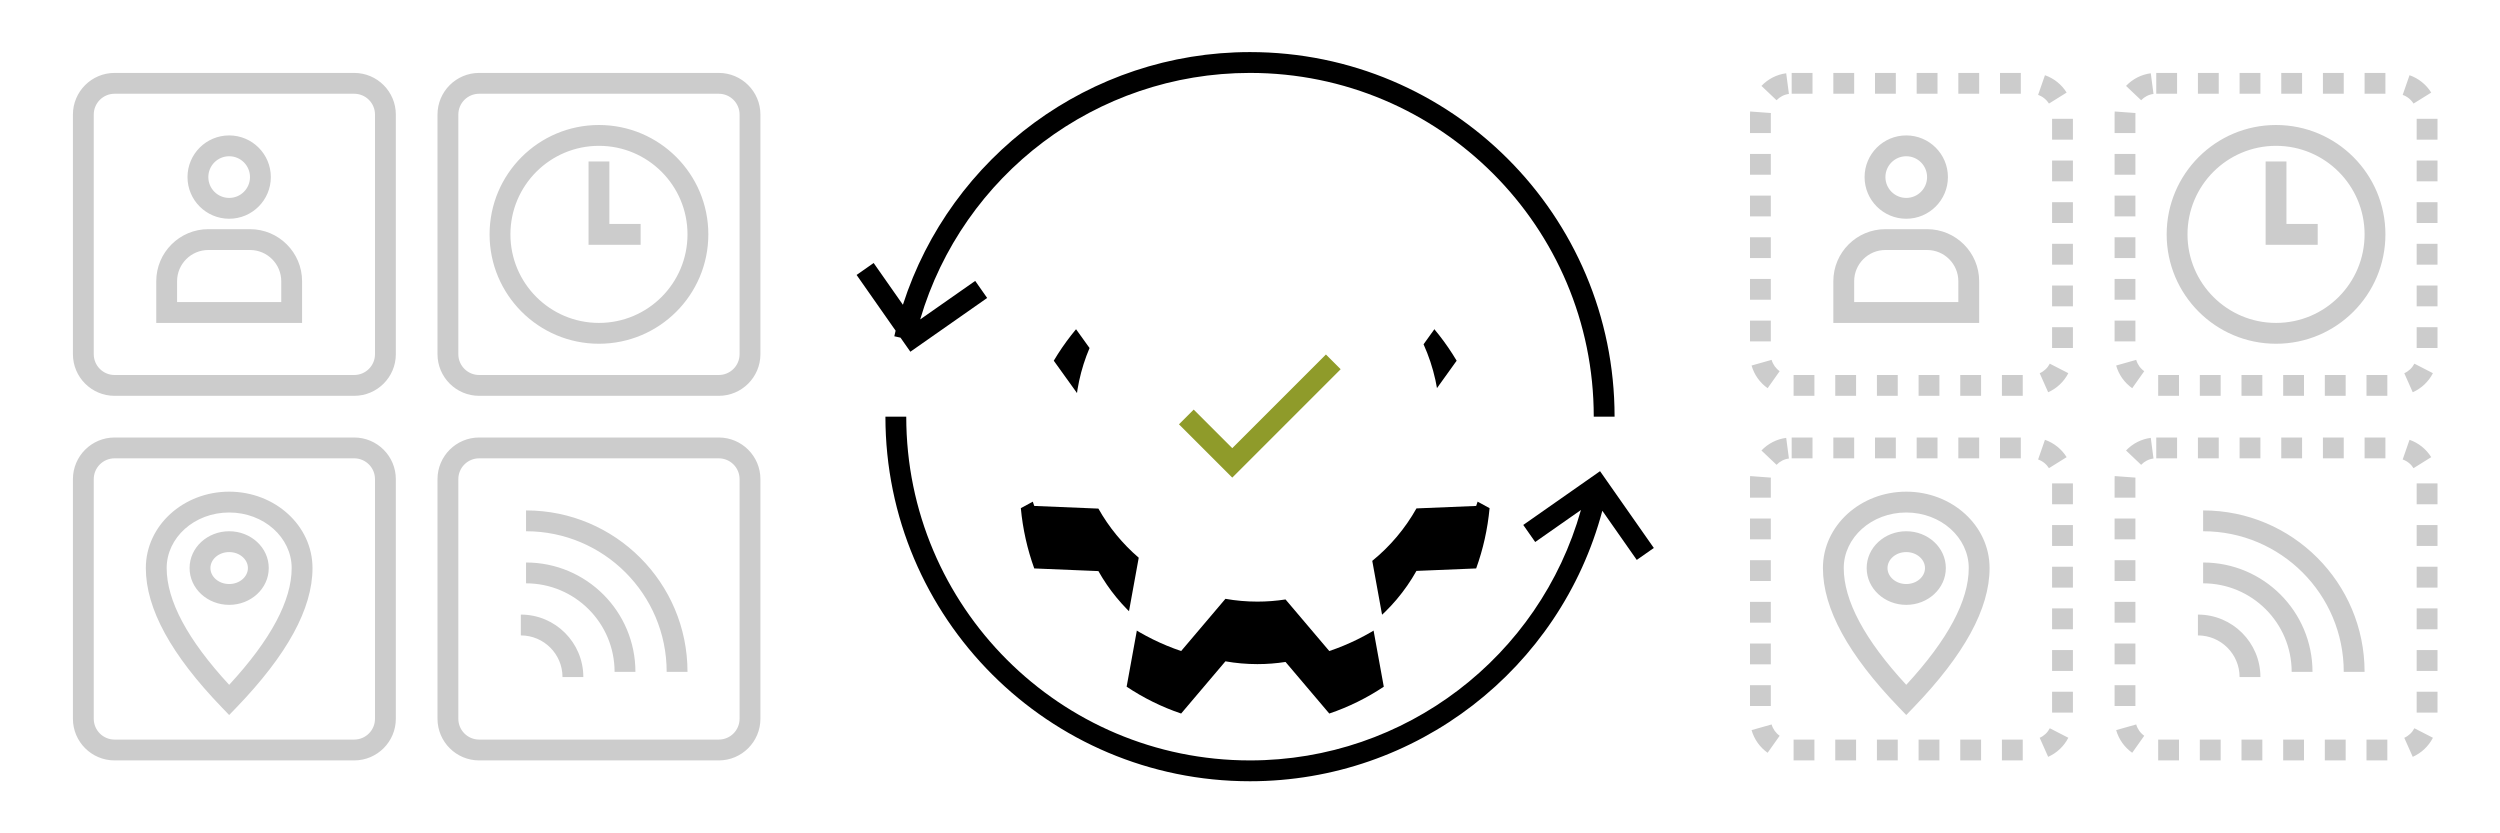
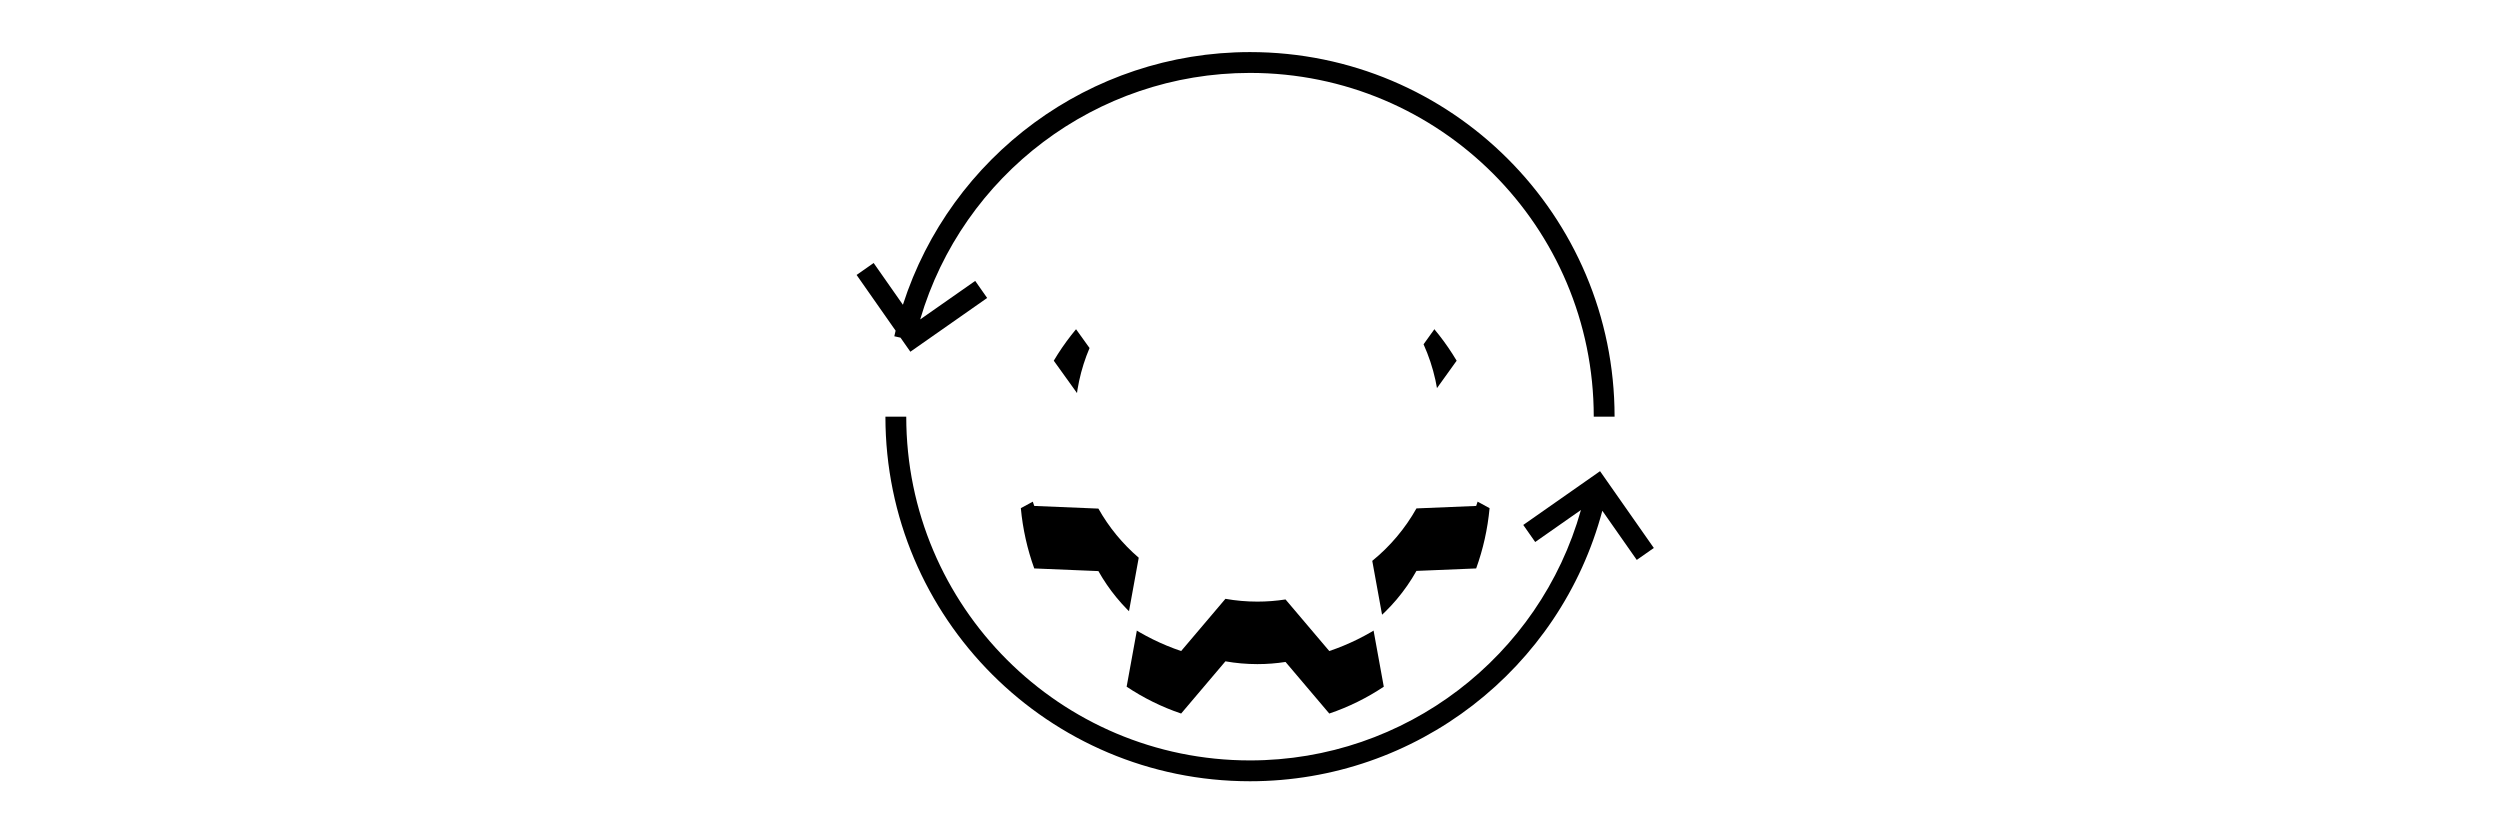
<svg xmlns="http://www.w3.org/2000/svg" xmlns:xlink="http://www.w3.org/1999/xlink" width="240px" height="80px" viewBox="0 0 240 80" version="1.1">
  <title>icon/wide/occ-med-true2</title>
  <desc>Created with Sketch.</desc>
  <defs>
    <path d="M15.389,45 C13.525,44.37 11.769,43.499 10.157,42.423 L11.318,36.041 C9.769,34.712 8.454,33.116 7.446,31.325 L1.288,31.07 C0.627,29.239 0.187,27.299 1.52544644e-13,25.284 L5.21,22.45 C5.25,20.133 5.74,17.925 6.597,15.911 L3.162,11.128 C4.174,9.425 5.394,7.867 6.788,6.49 L12.099,8.836 C13.861,7.491 15.887,6.472 18.085,5.872 L19.595,0.189 C20.546,0.064 21.516,0 22.5,0 C23.484,0 24.454,0.064 25.405,0.189 L26.884,5.756 C29.191,6.321 31.318,7.343 33.164,8.72 L38.212,6.49 C39.606,7.867 40.826,9.425 41.838,11.128 L38.662,15.552 C39.645,17.727 40.197,20.138 40.208,22.678 L45,25.284 C44.813,27.299 44.373,29.239 43.712,31.07 L37.979,31.307 C36.893,33.243 35.449,34.952 33.737,36.343 L34.843,42.423 C33.231,43.499 31.475,44.37 29.611,45 L25.411,40.047 C24.53,40.184 23.627,40.255 22.708,40.255 C21.661,40.255 20.636,40.163 19.64,39.987 L15.389,45 Z" id="path-1" />
    <filter x="-38.9%" y="-27.8%" width="177.8%" height="177.8%" filterUnits="objectBoundingBox" id="filter-2">
      <feOffset dx="0" dy="5" in="SourceAlpha" result="shadowOffsetOuter1" />
      <feGaussianBlur stdDeviation="5" in="shadowOffsetOuter1" result="shadowBlurOuter1" />
      <feColorMatrix values="0 0 0 0 0   0 0 0 0 0   0 0 0 0 0  0 0 0 0.2 0" type="matrix" in="shadowBlurOuter1" result="shadowMatrixOuter1" />
      <feOffset dx="0" dy="1" in="SourceAlpha" result="shadowOffsetOuter2" />
      <feGaussianBlur stdDeviation="0.5" in="shadowOffsetOuter2" result="shadowBlurOuter2" />
      <feColorMatrix values="0 0 0 0 0   0 0 0 0 0   0 0 0 0 0  0 0 0 0.1 0" type="matrix" in="shadowBlurOuter2" result="shadowMatrixOuter2" />
      <feMerge>
        <feMergeNode in="shadowMatrixOuter1" />
        <feMergeNode in="shadowMatrixOuter2" />
      </feMerge>
    </filter>
  </defs>
  <g id="icon/wide/occ-med-true2" stroke="none" stroke-width="1" fill="none" fill-rule="evenodd">
-     <path d="M183,19 C184.105,19 185,18.105 185,17 C185,15.895 184.105,15 183,15 C181.895,15 181,15.895 181,17 C181,18.105 181.895,19 183,19 Z M183,21 C180.791,21 179,19.209 179,17 C179,14.791 180.791,13 183,13 C185.209,13 187,14.791 187,17 C187,19.209 185.209,21 183,21 Z M188,29 L188,27 C188,25.343 186.657,24 185,24 L181,24 C179.343,24 178,25.343 178,27 L178,29 L188,29 Z M181,22 L185,22 C187.761,22 190,24.239 190,27 L190,31 L176,31 L176,27 C176,24.239 178.239,22 181,22 Z M172,9 L172,7 L174,7 L174,9 L172,9 Z M176,9 L176,7 L178,7 L178,9 L176,9 Z M180,9 L180,7 L182,7 L182,9 L180,9 Z M184,9 L184,7 L186,7 L186,9 L184,9 Z M188,9 L188,7 L190,7 L190,9 L188,9 Z M192,9 L192,7 L194,7 L194,9 L192,9 Z M195.658,9.11 L196.315,7.221 C197.179,7.522 197.914,8.112 198.397,8.887 L196.699,9.944 C196.457,9.556 196.089,9.26 195.658,9.11 Z M197,11.408 L199,11.408 L199,13.408 L197,13.408 L197,11.408 Z M197,15.408 L199,15.408 L199,17.408 L197,17.408 L197,15.408 Z M197,19.408 L199,19.408 L199,21.408 L197,21.408 L197,19.408 Z M197,23.408 L199,23.408 L199,25.408 L197,25.408 L197,23.408 Z M197,27.408 L199,27.408 L199,29.408 L197,29.408 L197,27.408 Z M197,31.408 L199,31.408 L199,33.408 L197,33.408 L197,31.408 Z M196.781,34.912 L198.56,35.826 C198.143,36.637 197.458,37.286 196.623,37.657 L195.811,35.829 C196.228,35.644 196.572,35.318 196.781,34.912 Z M194.184,36 L194.184,38 L192.184,38 L192.184,36 L194.184,36 Z M190.184,36 L190.184,38 L188.184,38 L188.184,36 L190.184,36 Z M186.184,36 L186.184,38 L184.184,38 L184.184,36 L186.184,36 Z M182.184,36 L182.184,38 L180.184,38 L180.184,36 L182.184,36 Z M178.184,36 L178.184,38 L176.184,38 L176.184,36 L178.184,36 Z M174.184,36 L174.184,38 L172.184,38 L172.184,36 L174.184,36 Z M170.847,35.634 L169.692,37.267 C168.947,36.741 168.401,35.973 168.151,35.091 L170.075,34.547 C170.2,34.986 170.474,35.37 170.847,35.634 Z M170,32.777 L168,32.777 L168,30.777 L170,30.777 L170,32.777 Z M170,28.777 L168,28.777 L168,26.777 L170,26.777 L170,28.777 Z M170,24.777 L168,24.777 L168,22.777 L170,22.777 L170,24.777 Z M170,20.777 L168,20.777 L168,18.777 L170,18.777 L170,20.777 Z M170,16.777 L168,16.777 L168,14.777 L170,14.777 L170,16.777 Z M170,12.777 L168,12.777 L168,11 C168,10.901 168.004,10.802 168.011,10.703 L170.005,10.85 C170.002,10.9 170,10.95 170,11 L170,12.777 Z M170.549,9.623 L169.099,8.247 C169.726,7.586 170.561,7.154 171.475,7.034 L171.736,9.017 C171.28,9.077 170.864,9.292 170.549,9.623 Z M207,44 L207,42 L209,42 L209,44 L207,44 Z M211,44 L211,42 L213,42 L213,44 L211,44 Z M215,44 L215,42 L217,42 L217,44 L215,44 Z M219,44 L219,42 L221,42 L221,44 L219,44 Z M223,44 L223,42 L225,42 L225,44 L223,44 Z M227,44 L227,42 L229,42 L229,44 L227,44 Z M230.658,44.11 L231.315,42.221 C232.179,42.522 232.914,43.112 233.397,43.887 L231.699,44.944 C231.457,44.556 231.089,44.26 230.658,44.11 Z M232,46.408 L234,46.408 L234,48.408 L232,48.408 L232,46.408 Z M232,50.408 L234,50.408 L234,52.408 L232,52.408 L232,50.408 Z M232,54.408 L234,54.408 L234,56.408 L232,56.408 L232,54.408 Z M232,58.408 L234,58.408 L234,60.408 L232,60.408 L232,58.408 Z M232,62.408 L234,62.408 L234,64.408 L232,64.408 L232,62.408 Z M232,66.408 L234,66.408 L234,68.408 L232,68.408 L232,66.408 Z M231.781,69.912 L233.56,70.826 C233.143,71.637 232.458,72.286 231.623,72.657 L230.811,70.829 C231.228,70.644 231.572,70.318 231.781,69.912 Z M229.184,71 L229.184,73 L227.184,73 L227.184,71 L229.184,71 Z M225.184,71 L225.184,73 L223.184,73 L223.184,71 L225.184,71 Z M221.184,71 L221.184,73 L219.184,73 L219.184,71 L221.184,71 Z M217.184,71 L217.184,73 L215.184,73 L215.184,71 L217.184,71 Z M213.184,71 L213.184,73 L211.184,73 L211.184,71 L213.184,71 Z M209.184,71 L209.184,73 L207.184,73 L207.184,71 L209.184,71 Z M205.847,70.634 L204.692,72.267 C203.947,71.741 203.401,70.973 203.151,70.091 L205.075,69.547 C205.2,69.986 205.474,70.37 205.847,70.634 Z M205,67.777 L203,67.777 L203,65.777 L205,65.777 L205,67.777 Z M205,63.777 L203,63.777 L203,61.777 L205,61.777 L205,63.777 Z M205,59.777 L203,59.777 L203,57.777 L205,57.777 L205,59.777 Z M205,55.777 L203,55.777 L203,53.777 L205,53.777 L205,55.777 Z M205,51.777 L203,51.777 L203,49.777 L205,49.777 L205,51.777 Z M205,47.777 L203,47.777 L203,46 C203,45.901 203.004,45.802 203.011,45.703 L205.005,45.85 C205.002,45.9 205,45.95 205,46 L205,47.777 Z M205.549,44.623 L204.099,43.247 C204.726,42.586 205.561,42.154 206.475,42.034 L206.736,44.017 C206.28,44.077 205.864,44.292 205.549,44.623 Z M222,64.5 L220,64.5 C220,59.806 216.194,56 211.5,56 L211.5,54 C217.299,54 222,58.701 222,64.5 Z M227,64.5 L225,64.5 C225,57.044 218.956,51 211.5,51 L211.5,49 C220.06,49 227,55.94 227,64.5 Z M217,65 L215,65 C215,62.791 213.209,61 211,61 L211,59 C214.314,59 217,61.686 217,65 Z M189,54.533 C189,51.611 186.335,49.2 183,49.2 C179.665,49.2 177,51.611 177,54.533 C177,57.639 178.98,61.391 183,65.743 C187.02,61.391 189,57.639 189,54.533 Z M182.28,67.894 C177.451,62.879 175,58.445 175,54.533 C175,50.46 178.603,47.2 183,47.2 C187.397,47.2 191,50.46 191,54.533 C191,58.445 188.549,62.879 183.72,67.894 L183,68.642 L182.28,67.894 Z M183,58.067 C180.922,58.067 179.2,56.508 179.2,54.533 C179.2,52.558 180.922,51 183,51 C185.078,51 186.8,52.558 186.8,54.533 C186.8,56.508 185.078,58.067 183,58.067 Z M183,56.067 C184.015,56.067 184.8,55.357 184.8,54.533 C184.8,53.71 184.015,53 183,53 C181.985,53 181.2,53.71 181.2,54.533 C181.2,55.357 181.985,56.067 183,56.067 Z M172,44 L172,42 L174,42 L174,44 L172,44 Z M176,44 L176,42 L178,42 L178,44 L176,44 Z M180,44 L180,42 L182,42 L182,44 L180,44 Z M184,44 L184,42 L186,42 L186,44 L184,44 Z M188,44 L188,42 L190,42 L190,44 L188,44 Z M192,44 L192,42 L194,42 L194,44 L192,44 Z M195.658,44.11 L196.315,42.221 C197.179,42.522 197.914,43.112 198.397,43.887 L196.699,44.944 C196.457,44.556 196.089,44.26 195.658,44.11 Z M197,46.408 L199,46.408 L199,48.408 L197,48.408 L197,46.408 Z M197,50.408 L199,50.408 L199,52.408 L197,52.408 L197,50.408 Z M197,54.408 L199,54.408 L199,56.408 L197,56.408 L197,54.408 Z M197,58.408 L199,58.408 L199,60.408 L197,60.408 L197,58.408 Z M197,62.408 L199,62.408 L199,64.408 L197,64.408 L197,62.408 Z M197,66.408 L199,66.408 L199,68.408 L197,68.408 L197,66.408 Z M196.781,69.912 L198.56,70.826 C198.143,71.637 197.458,72.286 196.623,72.657 L195.811,70.829 C196.228,70.644 196.572,70.318 196.781,69.912 Z M194.184,71 L194.184,73 L192.184,73 L192.184,71 L194.184,71 Z M190.184,71 L190.184,73 L188.184,73 L188.184,71 L190.184,71 Z M186.184,71 L186.184,73 L184.184,73 L184.184,71 L186.184,71 Z M182.184,71 L182.184,73 L180.184,73 L180.184,71 L182.184,71 Z M178.184,71 L178.184,73 L176.184,73 L176.184,71 L178.184,71 Z M174.184,71 L174.184,73 L172.184,73 L172.184,71 L174.184,71 Z M170.847,70.634 L169.692,72.267 C168.947,71.741 168.401,70.973 168.151,70.091 L170.075,69.547 C170.2,69.986 170.474,70.37 170.847,70.634 Z M170,67.777 L168,67.777 L168,65.777 L170,65.777 L170,67.777 Z M170,63.777 L168,63.777 L168,61.777 L170,61.777 L170,63.777 Z M170,59.777 L168,59.777 L168,57.777 L170,57.777 L170,59.777 Z M170,55.777 L168,55.777 L168,53.777 L170,53.777 L170,55.777 Z M170,51.777 L168,51.777 L168,49.777 L170,49.777 L170,51.777 Z M170,47.777 L168,47.777 L168,46 C168,45.901 168.004,45.802 168.011,45.703 L170.005,45.85 C170.002,45.9 170,45.95 170,46 L170,47.777 Z M170.549,44.623 L169.099,43.247 C169.726,42.586 170.561,42.154 171.475,42.034 L171.736,44.017 C171.28,44.077 170.864,44.292 170.549,44.623 Z M207,9 L207,7 L209,7 L209,9 L207,9 Z M211,9 L211,7 L213,7 L213,9 L211,9 Z M215,9 L215,7 L217,7 L217,9 L215,9 Z M219,9 L219,7 L221,7 L221,9 L219,9 Z M223,9 L223,7 L225,7 L225,9 L223,9 Z M227,9 L227,7 L229,7 L229,9 L227,9 Z M230.658,9.11 L231.315,7.221 C232.179,7.522 232.914,8.112 233.397,8.887 L231.699,9.944 C231.457,9.556 231.089,9.26 230.658,9.11 Z M232,11.408 L234,11.408 L234,13.408 L232,13.408 L232,11.408 Z M232,15.408 L234,15.408 L234,17.408 L232,17.408 L232,15.408 Z M232,19.408 L234,19.408 L234,21.408 L232,21.408 L232,19.408 Z M232,23.408 L234,23.408 L234,25.408 L232,25.408 L232,23.408 Z M232,27.408 L234,27.408 L234,29.408 L232,29.408 L232,27.408 Z M232,31.408 L234,31.408 L234,33.408 L232,33.408 L232,31.408 Z M231.781,34.912 L233.56,35.826 C233.143,36.637 232.458,37.286 231.623,37.657 L230.811,35.829 C231.228,35.644 231.572,35.318 231.781,34.912 Z M229.184,36 L229.184,38 L227.184,38 L227.184,36 L229.184,36 Z M225.184,36 L225.184,38 L223.184,38 L223.184,36 L225.184,36 Z M221.184,36 L221.184,38 L219.184,38 L219.184,36 L221.184,36 Z M217.184,36 L217.184,38 L215.184,38 L215.184,36 L217.184,36 Z M213.184,36 L213.184,38 L211.184,38 L211.184,36 L213.184,36 Z M209.184,36 L209.184,38 L207.184,38 L207.184,36 L209.184,36 Z M205.847,35.634 L204.692,37.267 C203.947,36.741 203.401,35.973 203.151,35.091 L205.075,34.547 C205.2,34.986 205.474,35.37 205.847,35.634 Z M205,32.777 L203,32.777 L203,30.777 L205,30.777 L205,32.777 Z M205,28.777 L203,28.777 L203,26.777 L205,26.777 L205,28.777 Z M205,24.777 L203,24.777 L203,22.777 L205,22.777 L205,24.777 Z M205,20.777 L203,20.777 L203,18.777 L205,18.777 L205,20.777 Z M205,16.777 L203,16.777 L203,14.777 L205,14.777 L205,16.777 Z M205,12.777 L203,12.777 L203,11 C203,10.901 203.004,10.802 203.011,10.703 L205.005,10.85 C205.002,10.9 205,10.95 205,11 L205,12.777 Z M205.549,9.623 L204.099,8.247 C204.726,7.586 205.561,7.154 206.475,7.034 L206.736,9.017 C206.28,9.077 205.864,9.292 205.549,9.623 Z M218.5,33 C212.701,33 208,28.299 208,22.5 C208,16.701 212.701,12 218.5,12 C224.299,12 229,16.701 229,22.5 C229,28.299 224.299,33 218.5,33 Z M218.5,31 C223.194,31 227,27.194 227,22.5 C227,17.806 223.194,14 218.5,14 C213.806,14 210,17.806 210,22.5 C210,27.194 213.806,31 218.5,31 Z M219.5,21.5 L222.5,21.5 L222.5,23.5 L217.5,23.5 L217.5,15.5 L219.5,15.5 L219.5,21.5 Z M22,19 C23.105,19 24,18.105 24,17 C24,15.895 23.105,15 22,15 C20.895,15 20,15.895 20,17 C20,18.105 20.895,19 22,19 Z M22,21 C19.791,21 18,19.209 18,17 C18,14.791 19.791,13 22,13 C24.209,13 26,14.791 26,17 C26,19.209 24.209,21 22,21 Z M27,29 L27,27 C27,25.343 25.657,24 24,24 L20,24 C18.343,24 17,25.343 17,27 L17,29 L27,29 Z M20,22 L24,22 C26.761,22 29,24.239 29,27 L29,31 L15,31 L15,27 C15,24.239 17.239,22 20,22 Z M11,9 C9.895,9 9,9.895 9,11 L9,34 C9,35.105 9.895,36 11,36 L34,36 C35.105,36 36,35.105 36,34 L36,11 C36,9.895 35.105,9 34,9 L11,9 Z M11,7 L34,7 C36.209,7 38,8.791 38,11 L38,34 C38,36.209 36.209,38 34,38 L11,38 C8.791,38 7,36.209 7,34 L7,11 C7,8.791 8.791,7 11,7 Z M46,44 C44.895,44 44,44.895 44,46 L44,69 C44,70.105 44.895,71 46,71 L69,71 C70.105,71 71,70.105 71,69 L71,46 C71,44.895 70.105,44 69,44 L46,44 Z M46,42 L69,42 C71.209,42 73,43.791 73,46 L73,69 C73,71.209 71.209,73 69,73 L46,73 C43.791,73 42,71.209 42,69 L42,46 C42,43.791 43.791,42 46,42 Z M61,64.5 L59,64.5 C59,59.806 55.194,56 50.5,56 L50.5,54 C56.299,54 61,58.701 61,64.5 Z M66,64.5 L64,64.5 C64,57.044 57.956,51 50.5,51 L50.5,49 C59.06,49 66,55.94 66,64.5 Z M56,65 L54,65 C54,62.791 52.209,61 50,61 L50,59 C53.314,59 56,61.686 56,65 Z M28,54.533 C28,51.611 25.335,49.2 22,49.2 C18.665,49.2 16,51.611 16,54.533 C16,57.639 17.98,61.391 22,65.743 C26.02,61.391 28,57.639 28,54.533 Z M21.28,67.894 C16.451,62.879 14,58.445 14,54.533 C14,50.46 17.603,47.2 22,47.2 C26.397,47.2 30,50.46 30,54.533 C30,58.445 27.549,62.879 22.72,67.894 L22,68.642 L21.28,67.894 Z M22,58.067 C19.922,58.067 18.2,56.508 18.2,54.533 C18.2,52.558 19.922,51 22,51 C24.078,51 25.8,52.558 25.8,54.533 C25.8,56.508 24.078,58.067 22,58.067 Z M22,56.067 C23.015,56.067 23.8,55.357 23.8,54.533 C23.8,53.71 23.015,53 22,53 C20.985,53 20.2,53.71 20.2,54.533 C20.2,55.357 20.985,56.067 22,56.067 Z M11,44 C9.895,44 9,44.895 9,46 L9,69 C9,70.105 9.895,71 11,71 L34,71 C35.105,71 36,70.105 36,69 L36,46 C36,44.895 35.105,44 34,44 L11,44 Z M11,42 L34,42 C36.209,42 38,43.791 38,46 L38,69 C38,71.209 36.209,73 34,73 L11,73 C8.791,73 7,71.209 7,69 L7,46 C7,43.791 8.791,42 11,42 Z M46,9 C44.895,9 44,9.895 44,11 L44,34 C44,35.105 44.895,36 46,36 L69,36 C70.105,36 71,35.105 71,34 L71,11 C71,9.895 70.105,9 69,9 L46,9 Z M46,7 L69,7 C71.209,7 73,8.791 73,11 L73,34 C73,36.209 71.209,38 69,38 L46,38 C43.791,38 42,36.209 42,34 L42,11 C42,8.791 43.791,7 46,7 Z M57.5,33 C51.701,33 47,28.299 47,22.5 C47,16.701 51.701,12 57.5,12 C63.299,12 68,16.701 68,22.5 C68,28.299 63.299,33 57.5,33 Z M57.5,31 C62.194,31 66,27.194 66,22.5 C66,17.806 62.194,14 57.5,14 C52.806,14 49,17.806 49,22.5 C49,27.194 52.806,31 57.5,31 Z M58.5,21.5 L61.5,21.5 L61.5,23.5 L56.5,23.5 L56.5,15.5 L58.5,15.5 L58.5,21.5 Z" id="bg" fill="#000000" fill-rule="nonzero" opacity="0.2" />
    <path d="M88.338,30.665 L93.62,26.967 L94.767,28.605 L87.395,33.767 L86.448,32.415 L85.854,32.282 C85.894,32.102 85.936,31.924 85.979,31.745 L82.233,26.395 L83.871,25.248 L86.679,29.258 C91.262,15.005 104.616,5 120,5 C139.33,5 155,20.67 155,40 L153,40 C153,21.775 138.225,7 120,7 C105.21,7 92.41,16.807 88.338,30.665 Z M151.77,48.959 L147.38,52.033 L146.233,50.395 L153.605,45.233 L158.767,52.605 L157.129,53.752 L153.824,49.032 C149.788,64.197 135.985,75 120,75 C100.67,75 85,59.33 85,40 L87,40 C87,58.225 101.775,73 120,73 C134.915,73 147.817,63.024 151.77,48.959 Z" id="frame" fill="#000000" fill-rule="nonzero" />
    <g id="icon/large/feature/gear" transform="translate(90, 10)">
      <g id="gear" transform="translate(8, 7.5)">
        <g fill-rule="nonzero">
          <use fill="black" fill-opacity="1" filter="url(#filter-2)" xlink:href="#path-1" />
          <use fill="#FFFFFF" xlink:href="#path-1" />
        </g>
        <g id="icon/glyph/green/check-large" transform="translate(12, 12)" fill="#8F9B2A" fill-rule="nonzero">
-           <polygon id="Path" transform="translate(10.941, 8.59) rotate(-315) translate(-10.941, -8.59) " points="12.559 1.232 14.559 1.232 14.559 15.947 7.323 15.947 7.323 13.947 12.559 13.947" />
-         </g>
+           </g>
      </g>
    </g>
  </g>
</svg>